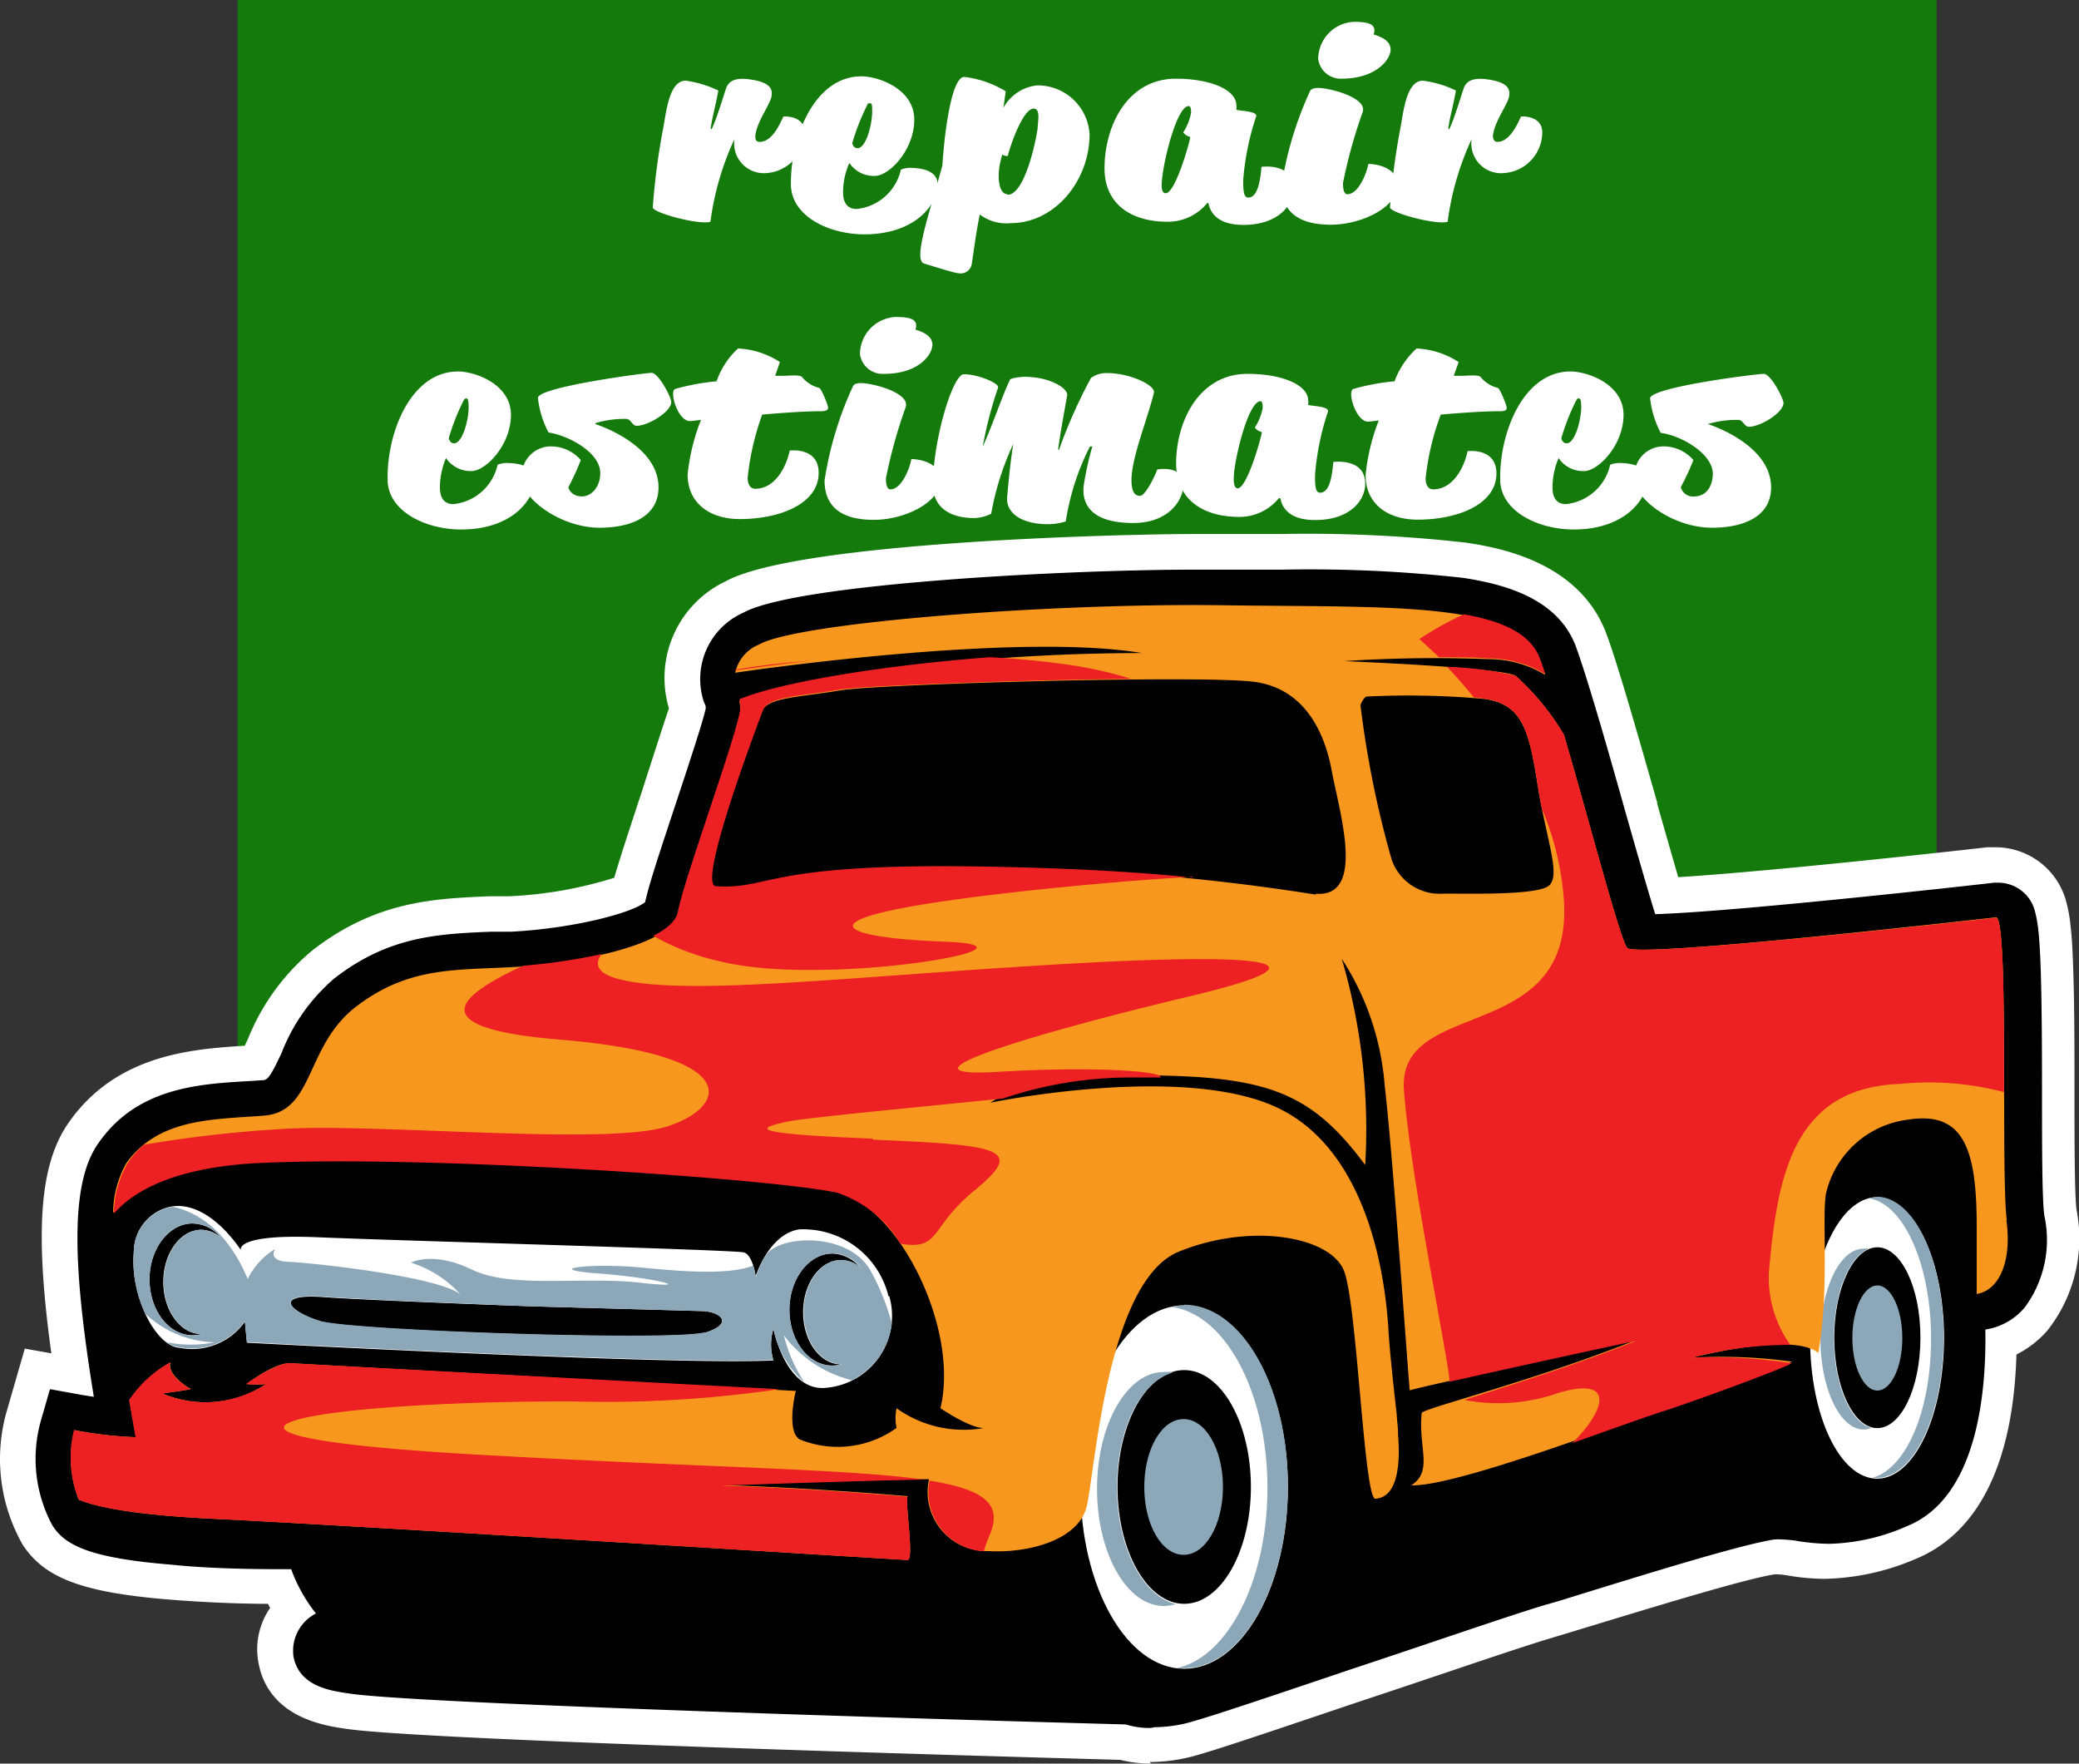
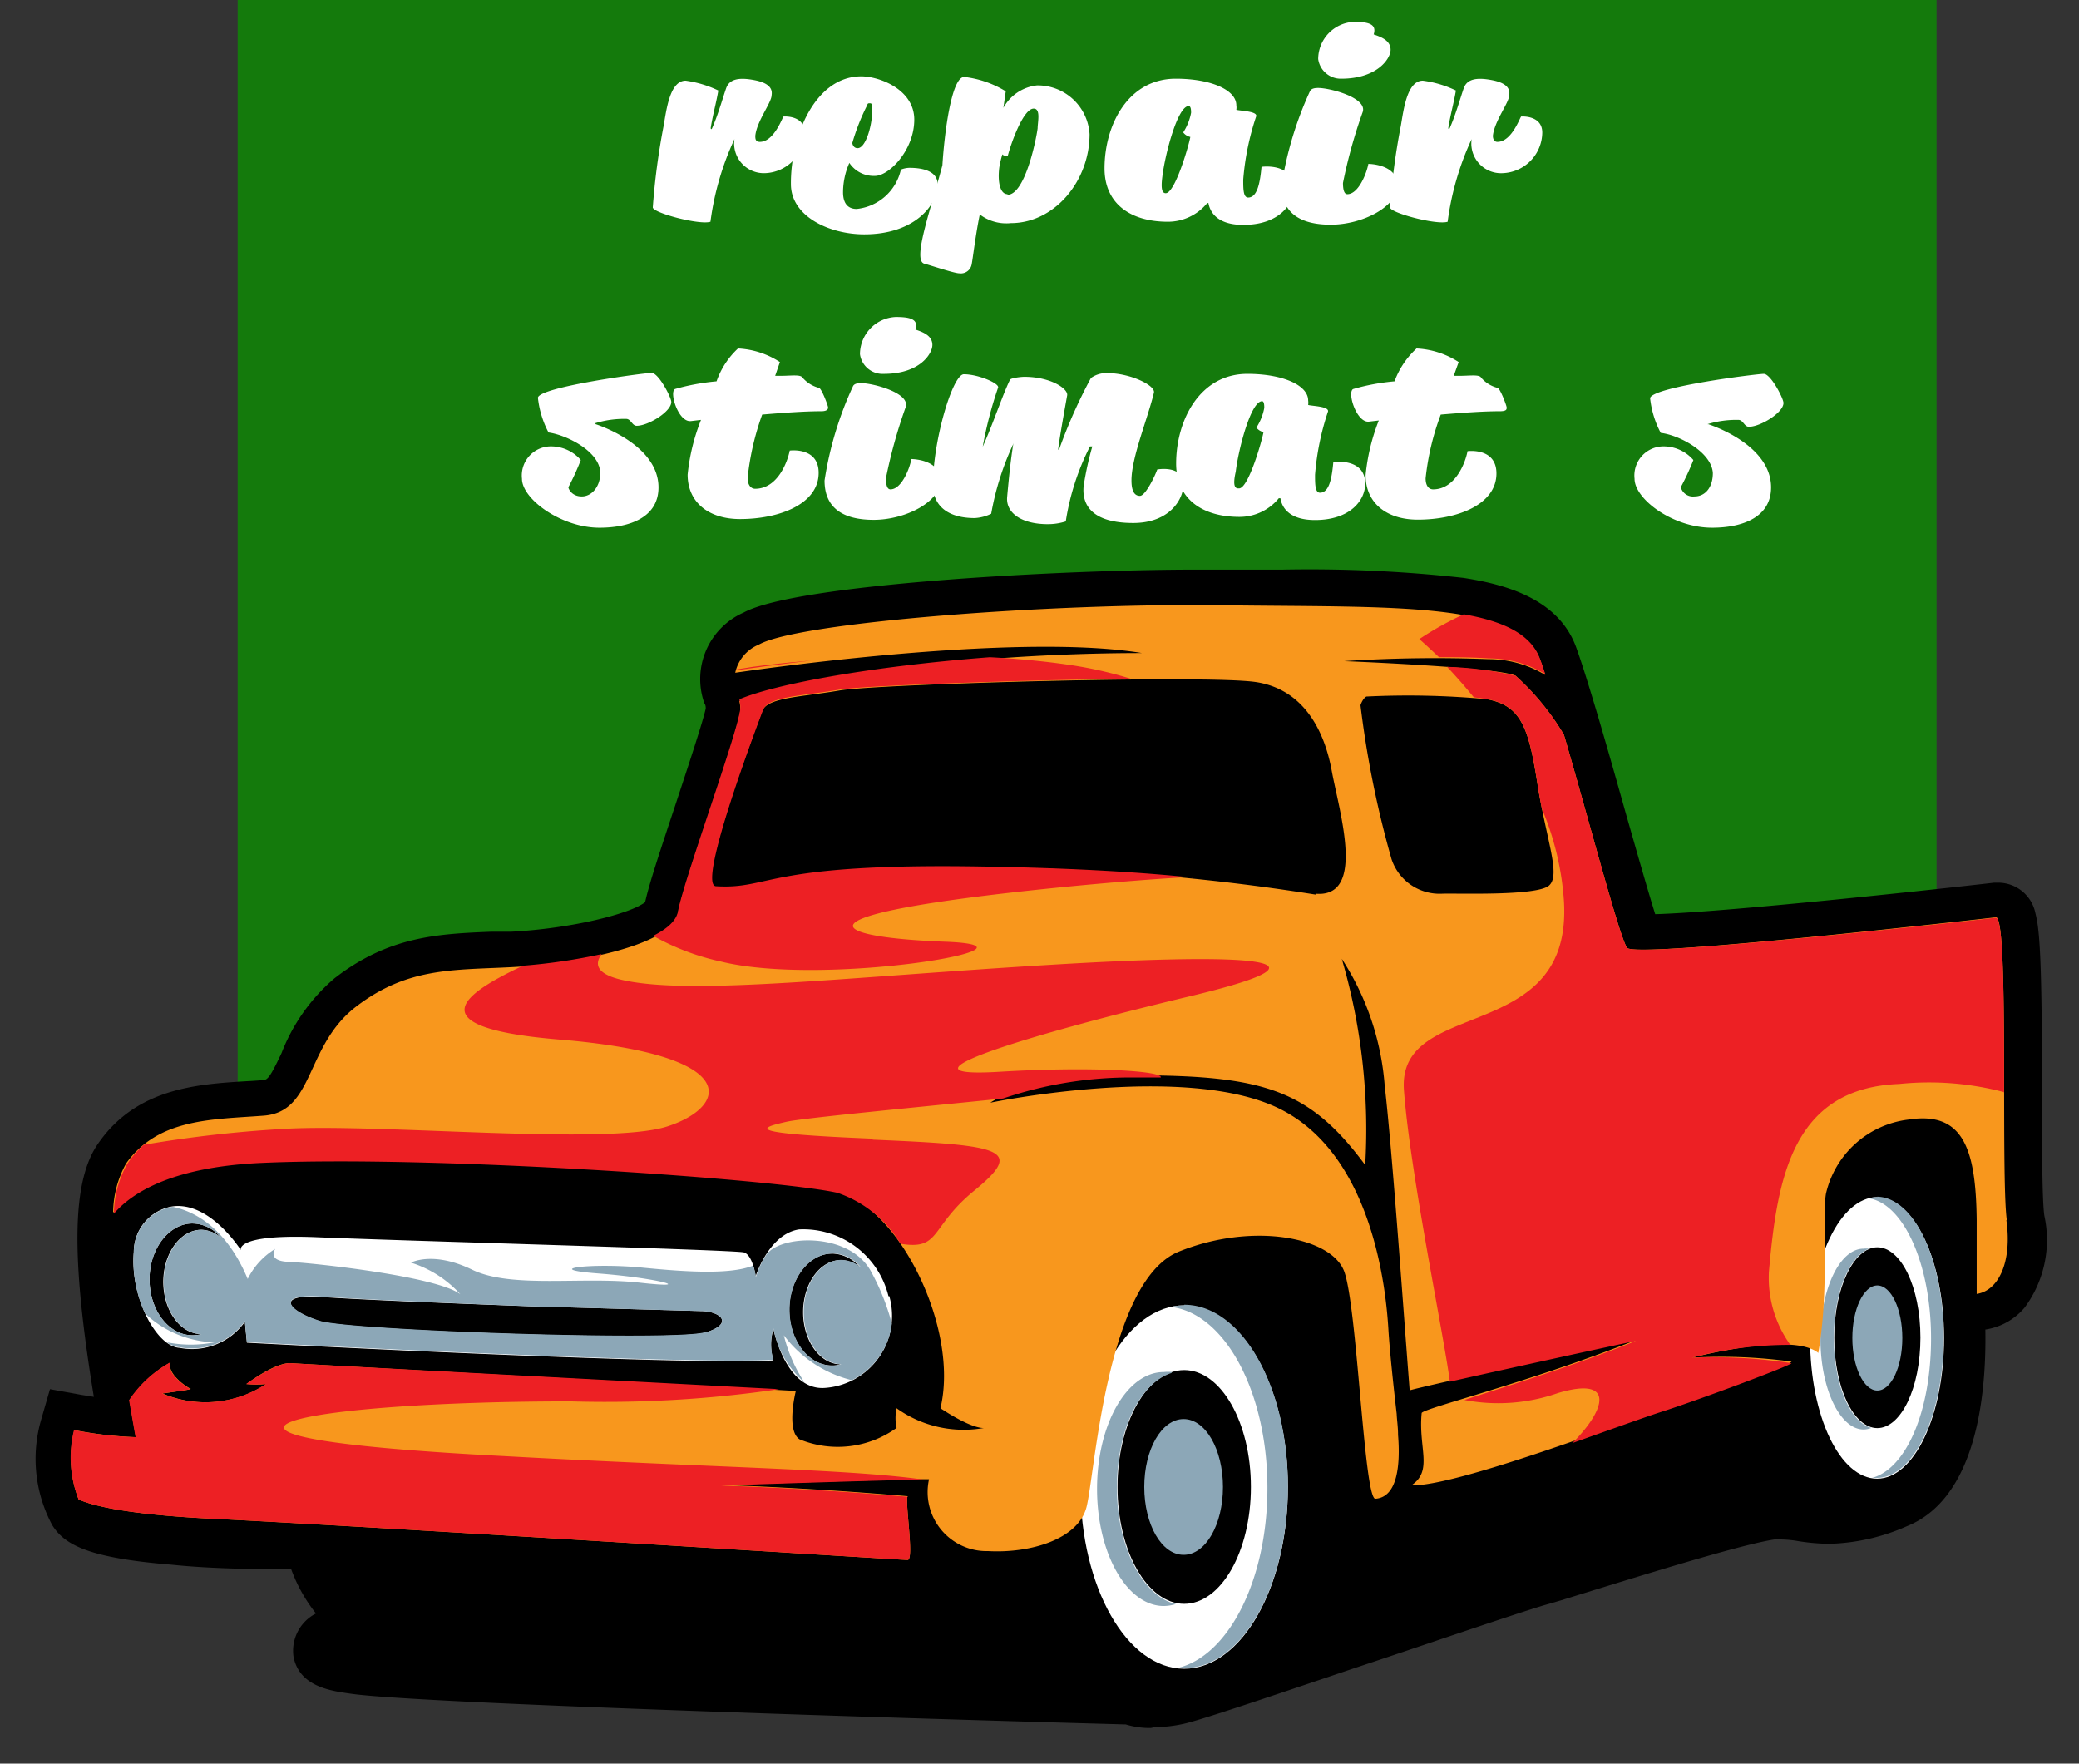
<svg xmlns="http://www.w3.org/2000/svg" viewBox="0 0 105.67 89.63">
  <rect x="0" y="0" width="105.67" height="89.63" fill="#333333" stroke="none" />
  <defs>
    <style>.cls-1{fill:#147a0c;}.cls-2{fill:#fff;}.cls-3{fill:none;stroke:#4e6c6c;stroke-miterlimit:10;stroke-width:0.45px;}.cls-4{fill:#8ca7b7;}.cls-5{fill:#f8971d;}.cls-6{fill:#ed2024;}</style>
  </defs>
  <g id="Layer_2" data-name="Layer 2">
    <g id="Layer_1-2" data-name="Layer 1">
      <polygon class="cls-1" points="98.43 56.64 12.08 56.64 12.08 0 98.43 0 98.43 56.64 98.43 56.64" />
-       <path class="cls-2" d="M58.49,89.63a6.39,6.39,0,0,1-1.55-.19c-6.46-.18-35.78-1-39.43-1.59-1-.15-3.81-.55-4.36-3.28a3.68,3.68,0,0,1,.58-2.85l-.11-.21c-1.5,0-3.34-.08-5.06-.22-4.37-.36-6.31-1.09-7.41-2.79a8.8,8.8,0,0,1-.79-6.84l.9-3.12,1.35.24c-.86-6.23-.59-9.61.87-11.71,2.43-3.5,6.32-3.75,8.89-3.92h.07l.18-.39a11.29,11.29,0,0,1,3.27-4.47c3.23-2.5,6.16-2.62,9-2.74l1,0a20.86,20.86,0,0,0,5.33-.94c.29-1,.76-2.43,1.41-4.4C33,39.06,33.69,36.91,34,36a5.43,5.43,0,0,1,2.87-6.45c3.61-2,20-2.41,23.84-2.41h1.5l2.88,0h0a71.48,71.48,0,0,1,9.43.44c1.42.22,5.77.87,7.15,4.69.6,1.63,1.59,5.12,2.56,8.51l0,.06c.35,1.25.75,2.63,1.07,3.74,4.68-.29,14.24-1.35,15.7-1.52l.21,0h.21a3.72,3.72,0,0,1,3.62,2.84,7.33,7.33,0,0,1,.2,1.15c.07.57.11,1.33.14,2.34.06,1.74.06,4,.06,6.12s0,5.36.11,6a7.56,7.56,0,0,1-1.47,6.09,5.15,5.15,0,0,1-1.59,1.24c-.16,5.51-1.93,9.09-5.15,10.4a12.3,12.3,0,0,1-4.61,1,11.39,11.39,0,0,1-1.8-.16,4.69,4.69,0,0,0-.59-.07h-.13c-1.61.25-6.58,1.79-10.57,3l-1,.3c-2.23.69-6,2-9.58,3.18-5.54,1.87-7.88,2.66-8.76,2.85a8.82,8.82,0,0,1-1.85.21Z" />
      <path d="M58.49,87.82a4.14,4.14,0,0,1-1.27-.18c-3.78-.1-35.78-1-39.45-1.57-1-.14-2.55-.37-2.85-1.86A2.13,2.13,0,0,1,16.06,82a8,8,0,0,1-1.26-2.25c-1.42,0-3.88,0-6.09-.23-4.19-.34-5.42-1-6.05-2a7.13,7.13,0,0,1-.57-5.36l.45-1.56,1.6.29.63.1C3.59,63.78,3.66,60,5,58.1c1.94-2.79,5-3,7.52-3.15l.79-.05c.28,0,.39-.09,1-1.38A9.48,9.48,0,0,1,17,49.72c2.77-2.15,5.29-2.26,8-2.37l1,0c3.07-.16,6.06-.92,6.79-1.5.2-.92.75-2.57,1.58-5.07.54-1.64,1.35-4.07,1.5-4.77,0-.07,0-.18-.07-.27a3.69,3.69,0,0,1,2-4.61c2.65-1.45,16.16-2.18,23-2.18h1.48l2.93,0a70.69,70.69,0,0,1,9.17.42c2,.31,4.81,1,5.73,3.52.57,1.57,1.56,5,2.51,8.39.52,1.82,1.14,4,1.51,5.18,3.86-.11,15.52-1.4,17.23-1.6h.22a1.93,1.93,0,0,1,1.87,1.53,6,6,0,0,1,.15.86c.06.52.1,1.24.13,2.2.05,1.71.06,3.92.06,6.06,0,2.57,0,5.49.12,6.28a5.77,5.77,0,0,1-1,4.66,3.24,3.24,0,0,1-2,1.12c.06,3.43-.49,8.6-4,10a10.35,10.35,0,0,1-3.93.89,10.69,10.69,0,0,1-1.54-.13,5.73,5.73,0,0,0-.85-.09,2.83,2.83,0,0,0-.41,0c-1.74.27-6.57,1.77-10.83,3.09l-1,.29c-2.25.7-6,2-9.63,3.2-4.77,1.61-7.74,2.61-8.56,2.79a7.22,7.22,0,0,1-1.47.17Z" />
      <path class="cls-3" d="M87.16,49.36s12.72-1.78,13.44-1.87a66.85,66.85,0,0,0,.1,6.75,7.53,7.53,0,0,0-5-1.22,8.17,8.17,0,0,1,3.44-.49,17.29,17.29,0,0,0,.16-4c0-.06-12.17.8-12.17.8Z" />
      <path class="cls-2" d="M60.19,81.51c-1.87,0-3.39-2.66-3.39-5.94s1.52-5.94,3.39-5.94,3.39,2.66,3.39,5.94-1.52,5.94-3.39,5.94Zm0-15.17c-2.91,0-5.27,4.13-5.27,9.23s2.36,9.24,5.27,9.24,5.27-4.14,5.27-9.24-2.36-9.23-5.27-9.23Z" />
      <path class="cls-4" d="M60.19,66.34a3,3,0,0,0-.67.08c2.74.33,4.9,4.32,4.9,9.2,0,4.7-2,8.58-4.6,9.16a2.31,2.31,0,0,0,.37,0c2.91,0,5.27-4.14,5.27-9.24s-2.36-9.23-5.27-9.23Z" />
      <path class="cls-4" d="M59.57,69.73a2,2,0,0,0-.42,0c-1.87,0-3.39,2.66-3.39,5.94s1.52,5.95,3.39,5.95a2.17,2.17,0,0,0,.62-.1c-1.67-.37-3-2.87-3-5.9s1.2-5.33,2.77-5.84Z" />
      <path class="cls-4" d="M62.16,75.57c0,1.91-.88,3.45-2,3.45s-2-1.54-2-3.45.88-3.45,2-3.45,2,1.55,2,3.45Z" />
      <path class="cls-2" d="M95.42,72.58c-1.21,0-2.19-2.06-2.19-4.6s1-4.59,2.19-4.59,2.19,2,2.19,4.59-1,4.6-2.19,4.6Zm0-11.74C93.54,60.84,92,64,92,68s1.53,7.15,3.41,7.15,3.4-3.2,3.4-7.15-1.52-7.14-3.4-7.14Z" />
      <path class="cls-4" d="M95.42,60.84a1.67,1.67,0,0,0-.44.06c1.77.26,3.17,3.35,3.17,7.12s-1.3,6.64-3,7.09l.24,0c1.88,0,3.4-3.2,3.4-7.15s-1.52-7.14-3.4-7.14Z" />
      <path class="cls-4" d="M95,63.46a1.27,1.27,0,0,0-.28,0c-1.21,0-2.19,2.05-2.19,4.59s1,4.6,2.19,4.6a1.1,1.1,0,0,0,.4-.08c-1.08-.28-1.91-2.21-1.91-4.56S94,63.86,95,63.46Z" />
      <path class="cls-4" d="M96.69,68c0,1.48-.57,2.67-1.27,2.67S94.15,69.46,94.15,68s.57-2.67,1.27-2.67,1.27,1.2,1.27,2.67Z" />
      <path class="cls-3" d="M83.54,51s.77,12.59.49,14.23c2.7-1.92,4-10.21,8.49-11.66-5.32.43-6.37,2-6.37,2L83.54,51Z" />
      <path class="cls-5" d="M78.74,45c-.6.55-4.67.39-5.45.42a2.57,2.57,0,0,1-2.56-1.75,50.62,50.62,0,0,1-1.58-7.83c.13-.37.3-.44.3-.44a43.19,43.19,0,0,1,6.08.13c1.77.31,2.16,1.41,2.61,4.28s1.2,4.64.6,5.19Zm-11.84.47a111.08,111.08,0,0,0-17-1.38c-11.11-.19-10.72,1.17-13.56,1-1-.11,2.42-9,2.42-9,.32-.65,2-.67,3.92-1s18.8-.81,21.2-.42,3.44,2.48,3.81,4.51,1.77,6.47-.83,6.24ZM102,62c-.31-2.27.12-15.45-.55-15.38S83.09,48.72,82.7,48.17s-1.92-6.43-3.21-10.83a12.89,12.89,0,0,0-2.46-3c-.86-.43-8.71-.74-8.71-.74a70.55,70.55,0,0,1,7.34-.1,5.57,5.57,0,0,1,2.88.8c-.09-.29-.18-.55-.26-.76-1.09-3-7.55-2.66-16.16-2.78s-21.56.86-23.55,2a2,2,0,0,0-1.2,1.43c2.52-.37,14.64-2,20.68-1-9.16,0-17.89,1.34-20.47,2.44a2,2,0,0,1,.05.41c0,.94-2.86,8.69-3.17,10.37s-5.4,2.58-8.41,2.74-5.32,0-7.94,2S16,56.5,13.41,56.7s-5.36.12-7,2.43a5.24,5.24,0,0,0-.66,2.5c1-1.16,3.14-2.39,7.54-2.58,8.77-.39,26.1.82,29.23,1.52s6.26,6.93,5.28,11c1.72,1.13,2.23,1,2.23,1a5.86,5.86,0,0,1-4.46-1,2.39,2.39,0,0,0,0,1,5.12,5.12,0,0,1-4.93.58c-.7-.45-.19-2.46-.19-2.46S15.62,69.34,14.8,69.28s-2.27,1.06-2.27,1.06a5.16,5.16,0,0,0,1,0,5.59,5.59,0,0,1-5.27.48c1.18-.17,1.53-.21,1.41-.25s-1.21-.74-1-1.33a6,6,0,0,0-2.09,1.92c.13.74.24,1.38.33,1.88a19.65,19.65,0,0,1-3.13-.36A5.78,5.78,0,0,0,4,76.21c.88.38,2.88.81,7.31,1,9.19.47,34.47,2.07,34.82,2.07s-.14-2.91,0-3.24c-5.52-.47-9.51-.57-9.51-.57s9.9-.33,10.6-.29a3,3,0,0,0,3,3.65c2.15.12,4.57-.6,5-2.22s1-11.5,4.7-13,7.74-.76,8.4,1,1,11.37,1.57,11.56c1.15-.06,1.29-1.74,1.17-3.24,0-.42-.06-.77-.07-1.07-.15-1.29-.35-3.14-.42-4.28-.11-1.87-.74-8.84-5.51-11.22s-14.72-.32-14.72-.32,1.45-1.17,7.33-1.39c6.6,0,8.9.75,11.72,4.56A30.88,30.88,0,0,0,68.2,48.73a13.71,13.71,0,0,1,2.18,6.44c.4,3.44,1,12.11,1.27,15.49h0c.8-.24,10.5-2.35,11.46-2.54-5.36,2.13-10.72,3.44-10.85,3.69-.18,1.78.6,2.94-.53,3.68,2.31.06,10.8-3.21,12.81-3.85S91,69.34,91.06,69.2A26.12,26.12,0,0,0,86,69s5.09-1.34,6.42-.24c.58-3.38.17-6.81.39-8.1A4.9,4.9,0,0,1,97,56.9c2.76-.43,3.43,1.44,3.47,5.1,0,2.08,0,3.19,0,3.76,1.1-.16,1.81-1.6,1.51-3.74Z" />
      <path class="cls-2" d="M42.76,69.33h0a1.49,1.49,0,0,1-.47.07c-1.2,0-2.17-1.27-2.17-2.84s1-2.85,2.17-2.85a1.91,1.91,0,0,1,1.45.73,1.55,1.55,0,0,0-1-.4c-1.06,0-1.92,1.19-1.92,2.65s.86,2.65,1.92,2.65Zm-6.9-1.61c-1.49.47-18-.08-19.59-.57s-2.4-1.41.13-1.23S27,66.39,27,66.39l8.6.24c1,0,1.75.62.27,1.09Zm-25.61.08h0a1.84,1.84,0,0,1-.47.06c-1.2,0-2.18-1.27-2.18-2.84s1-2.84,2.18-2.84a1.9,1.9,0,0,1,1.45.72,1.55,1.55,0,0,0-1-.4c-1.06,0-1.93,1.19-1.93,2.65s.87,2.65,1.93,2.65Zm34.91-1.92a4.46,4.46,0,0,0-4.54-3.4c-1.54.23-2.21,2.38-2.21,2.38s-.15-1.08-.6-1.21-17.42-.59-21.66-.77-3.91.65-3.91.65S10.65,61,8.71,61.32A2.35,2.35,0,0,0,6.8,63.63c-.2,2.25,1.13,4.81,2.33,4.87a3.29,3.29,0,0,0,3.32-1.33c0,.09.1,1.07.1,1.07s21.75,1.16,26.76.9a2.77,2.77,0,0,1,0-1.6s.61,3.09,2.57,3a3.67,3.67,0,0,0,3.32-4.67Z" />
      <path class="cls-4" d="M42.32,63.7a1.91,1.91,0,0,1,1.45.73,1.55,1.55,0,0,0-1-.4c-1.06,0-1.92,1.19-1.92,2.65s.86,2.65,1.92,2.65h0a1.49,1.49,0,0,1-.47.07c-1.2,0-2.17-1.27-2.17-2.84s1-2.85,2.17-2.85Zm-6.46,4c-1.49.47-18-.08-19.59-.57s-2.4-1.41.13-1.23S27,66.39,27,66.39l8.6.24c1,0,1.75.62.27,1.09ZM10.25,62.5c-1.06,0-1.93,1.19-1.93,2.65s.87,2.65,1.93,2.65h0a1.84,1.84,0,0,1-.47.06c-1.2,0-2.18-1.27-2.18-2.84s1-2.84,2.18-2.84a1.9,1.9,0,0,1,1.45.72,1.55,1.55,0,0,0-1-.4Zm33,7.67a3.71,3.71,0,0,0,2.08-2.9,11.74,11.74,0,0,0-1.08-2.69c-1.13-2-4.67-1.82-5.32-.78a.36.36,0,0,1-.07.1,5.11,5.11,0,0,0-.44,1,3.74,3.74,0,0,0-.14-.58c-1.18.48-3.52.31-5.57.11-2.56-.26-5.34.06-2.31.29s5.07.8,2.13.47S26,65.5,24,64.53s-3.11-.36-3.11-.36a5.69,5.69,0,0,1,2.51,1.61c-1.18-.92-7.61-1.61-8.73-1.65s-.68-.66-.68-.66A3.71,3.71,0,0,0,12.59,65c-1.14-2.72-2.83-3.46-3.78-3.66l-.1,0A2.35,2.35,0,0,0,6.8,63.63a6.35,6.35,0,0,0,.58,3.13,5.36,5.36,0,0,0,3.53,1.46,6.31,6.31,0,0,1-2.42,0,1.23,1.23,0,0,0,.64.25,3.29,3.29,0,0,0,3.32-1.33c0,.09.1,1.07.1,1.07s21.75,1.16,26.76.9a2.77,2.77,0,0,1,0-1.6,4.83,4.83,0,0,0,1.58,2.75,7.64,7.64,0,0,1-1.05-2.4,6.17,6.17,0,0,0,3.44,2.28Z" />
      <path class="cls-6" d="M44.36,57.87c-6.61-.27-5.79-.54-4.38-.86.86-.19,6.26-.7,11-1.18a20.17,20.17,0,0,1,6.72-1.07H59c.09-.34-3.6-.57-8.21-.29-5.87.35,1.64-1.92,9.66-3.83s3.33-2.23-7-1.61-18,1.53-21.6.82c-1.52-.29-1.67-.82-1.27-1.36a30.09,30.09,0,0,1-4,.59c-2.45,1.16-6,3.1,1.82,3.75,9.5.78,8.56,3.44,5.51,4.42s-14.59-.16-19.44.12a63.55,63.55,0,0,0-7.16.81,4.67,4.67,0,0,0-.86,1,5.24,5.24,0,0,0-.66,2.5c1-1.16,3.14-2.39,7.54-2.58,8.77-.39,26.1.82,29.23,1.52a6,6,0,0,1,3.21,2.59c2.07.34,1.46-.83,3.75-2.7,2.59-2.12,1.45-2.31-5.16-2.59Z" />
      <path class="cls-6" d="M101.86,55.53c0-4.26,0-8.93-.42-8.89-.66.08-18.35,2.08-18.74,1.53s-1.92-6.43-3.21-10.83a12.89,12.89,0,0,0-2.46-3,17.6,17.6,0,0,0-3.48-.45c.41.43.87.95,1.36,1.55l.62.08c1.77.31,2.16,1.41,2.61,4.28.07.46.15.89.23,1.3a14.53,14.53,0,0,1,1.12,4.67c.47,7.41-8.5,4.85-8.13,9.65.32,4.27,2.09,12.77,2.33,14.8,3.11-.7,8.74-1.93,9.46-2.07-3.32,1.32-6.64,2.32-8.72,3a9.17,9.17,0,0,0,4.75-.35c2.9-.87,2.48.8.74,2.54,2-.71,3.86-1.38,4.66-1.63,2-.65,6.38-2.29,6.48-2.43A26.12,26.12,0,0,0,86,69a19.3,19.3,0,0,1,5-.65,5.83,5.83,0,0,1-1.09-3.71c.42-4.8,1.2-9.34,6.62-9.55a14.91,14.91,0,0,1,5.31.41Z" />
      <path class="cls-6" d="M73.11,33.4c.85,0,1.72,0,2.55.06a5.57,5.57,0,0,1,2.88.8c-.09-.29-.18-.55-.26-.76-.45-1.25-1.82-1.92-3.88-2.28a16.45,16.45,0,0,0-2.26,1.26s.38.33,1,.92Z" />
      <path class="cls-6" d="M60.62,44.6c-2.45-.25-5.81-.48-10.68-.56-11.11-.19-10.72,1.17-13.56,1-1-.11,2.42-9,2.42-9,.32-.65,2-.67,3.92-1,1.26-.19,9-.48,14.77-.54a20.63,20.63,0,0,0-3.35-.74c-1.2-.17-2.5-.29-3.83-.36-6,.46-10.9,1.36-12.73,2.14a2,2,0,0,1,.05.41c0,.94-2.86,8.69-3.17,10.37-.09.48-.56.89-1.26,1.24a12.22,12.22,0,0,0,3.41,1.3c5.32,1.33,17.37-.78,11.43-1s-8.3-1.33,5.63-2.74c2.89-.29,5.19-.46,6.95-.56Z" />
      <path class="cls-6" d="M37.37,34.07v0c.68-.1,2.08-.29,3.87-.5-1.51.12-2.84.28-3.87.46Z" />
-       <path class="cls-6" d="M47.25,75.25A3,3,0,0,0,50,78.84c.09-.29.19-.56.3-.82.67-1.56-.24-2.32-3.06-2.77Z" />
      <path class="cls-6" d="M46.16,76.07c-5.52-.47-9.51-.57-9.51-.57s8.51-.29,10.31-.3C43.2,74.66,36.3,74.59,25.58,74,6.17,73,15.25,71.22,29,71.22a60.53,60.53,0,0,0,10.6-.62c-4.36-.23-24.09-1.27-24.82-1.32s-2.27,1.06-2.27,1.06a5.16,5.16,0,0,0,1,0,5.59,5.59,0,0,1-5.27.48c1.18-.17,1.53-.21,1.41-.25s-1.21-.74-1-1.33a6,6,0,0,0-2.09,1.92c.13.74.24,1.38.33,1.88a19.65,19.65,0,0,1-3.13-.36A5.78,5.78,0,0,0,4,76.21c.88.38,2.88.81,7.31,1,9.19.47,34.47,2.07,34.82,2.07s-.14-2.91,0-3.24Z" />
      <path class="cls-2" d="M36.17,6.57c.31-.67.58-1.64.74-2.09s.62-.57,1.47-.4.87.54.84.75c0,.39-.75,1.31-.83,2.07,0,.14,0,.31.23.31.74,0,1.16-1.29,1.21-1.29s1.07-.06,1.07.82a2.09,2.09,0,0,1-2,2.06,1.51,1.51,0,0,1-1.57-1.73,14.38,14.38,0,0,0-1.22,4.2c-.55.18-2.93-.45-2.93-.73a35,35,0,0,1,.55-4.14c.14-.8.31-2.3,1.12-2.3a5.57,5.57,0,0,1,1.66.5c-.09.56-.3,1.32-.39,1.93Z" />
      <path class="cls-2" d="M43.78,3.88c.89,0,2.69.65,2.69,2.2s-1.28,2.86-2,2.86a1.49,1.49,0,0,1-1.3-.66,3.72,3.72,0,0,0-.32,1.49c0,.65.32.85.69.85a2.57,2.57,0,0,0,2.25-2,1.25,1.25,0,0,1,.43-.09c.8,0,1.44.22,1.44.85,0,1-1.13,2.53-3.73,2.53-1.79,0-3.73-.92-3.73-2.55C40.18,6.92,41.42,3.88,43.78,3.88Zm-.19,3.65c.4,0,.71-1.06.74-1.79,0-.44,0-.49-.12-.49s-.09,0-.18.19a11.08,11.08,0,0,0-.71,1.83S43.35,7.53,43.59,7.53Z" />
      <path class="cls-2" d="M49.8,10.9c-.21,1-.36,2.28-.41,2.52a.56.56,0,0,1-.63.47c-.26,0-1.53-.43-1.78-.49-.61-.17.29-2.63.92-5,.1-1.62.46-4.49,1.11-4.49a5.19,5.19,0,0,1,2.11.73L51,5.48a2.22,2.22,0,0,1,1.71-1.14,2.64,2.64,0,0,1,2.67,2.48c0,2.38-1.78,4.52-4,4.52A2.23,2.23,0,0,1,49.8,10.9Zm1.41-1c.88,0,1.45-2.76,1.53-3.38,0-.31.17-1-.2-1-.54,0-1.17,1.82-1.32,2.41,0,0-.23,0-.27-.09a4.82,4.82,0,0,0-.16.68C50.7,9.24,50.83,9.87,51.21,9.87Z" />
      <path class="cls-2" d="M61.36,10.32a2.58,2.58,0,0,1-2,.95c-1.94,0-3.22-.95-3.22-2.71,0-2.21,1.2-4.56,3.62-4.56,1.81,0,3.08.58,3.08,1.35a.76.76,0,0,1,0,.23c.21.06,1.14.07,1,.36a13.4,13.4,0,0,0-.65,3.19c0,.47,0,.91.25.91.45,0,.6-.69.68-1.56,0,0,1.62-.23,1.62,1.1,0,.87-.79,1.85-2.55,1.85-1.47,0-1.71-.8-1.77-1.11Zm-2.11-.5c.48,0,1.19-2.48,1.25-2.86a.61.61,0,0,1-.36-.23,2.77,2.77,0,0,0,.4-1c0-.09,0-.34-.12-.34-.57,0-1.21,2.48-1.34,3.58C59,9.58,59.06,9.82,59.25,9.82Z" />
      <path class="cls-2" d="M66.58,4.64c.07-.15.26-.17.42-.17.6,0,2.52.5,2.26,1.23a25.68,25.68,0,0,0-1,3.6c0,.39.08.57.22.57.59,0,1-1.13,1.07-1.54,0,0,1.48,0,1.48,1.09s-1.79,2-3.39,2-2.5-.63-2.5-2A18.12,18.12,0,0,1,66.58,4.64ZM67,3a1.9,1.9,0,0,1,1.82-1.89c.73,0,1.17.11,1,.64.43.14.86.33.86.78S70,4,68.17,4A1.16,1.16,0,0,1,67,3Z" />
      <path class="cls-2" d="M73.66,6.57c.31-.67.58-1.64.74-2.09s.62-.57,1.47-.4.87.54.84.75c0,.39-.75,1.31-.83,2.07,0,.14.05.31.23.31.74,0,1.16-1.29,1.21-1.29s1.07-.06,1.07.82a2.09,2.09,0,0,1-2,2.06A1.51,1.51,0,0,1,74.8,7.07a14.38,14.38,0,0,0-1.22,4.2c-.55.18-2.93-.45-2.93-.73A35,35,0,0,1,71.2,6.4c.14-.8.31-2.3,1.12-2.3A5.47,5.47,0,0,1,74,4.6c-.09.56-.3,1.32-.39,1.93Z" />
-       <path class="cls-2" d="M23.28,18.88c.88,0,2.69.65,2.69,2.2s-1.29,2.86-2,2.86a1.51,1.51,0,0,1-1.3-.66,3.82,3.82,0,0,0-.31,1.49c0,.65.31.85.69.85a2.56,2.56,0,0,0,2.24-2,1.25,1.25,0,0,1,.43-.09c.8,0,1.45.22,1.45.85,0,1-1.13,2.53-3.73,2.53-1.8,0-3.74-.92-3.74-2.55C19.67,21.92,20.91,18.88,23.28,18.88Zm-.2,3.65c.4,0,.72-1.06.74-1.79,0-.44-.05-.49-.11-.49s-.1,0-.19.19a11.08,11.08,0,0,0-.71,1.83S22.85,22.53,23.08,22.53Z" />
      <path class="cls-2" d="M30.28,21.56s3.19,1,3.19,3.21c0,1.5-1.42,2.05-3,2.05-1.95,0-3.94-1.46-3.94-2.49a1.48,1.48,0,0,1,1.37-1.64,2,2,0,0,1,1.62.69,12.82,12.82,0,0,1-.63,1.38c0,.09.18.47.68.47s.94-.49.94-1.19c0-1.06-1.65-1.92-2.63-2.06a4.91,4.91,0,0,1-.54-1.77c.09-.55,5.43-1.26,5.78-1.26s1,1.24,1,1.48c0,.49-1.17,1.21-1.76,1.21-.23,0-.29-.35-.53-.35a5,5,0,0,0-1.58.22Z" />
      <path class="cls-2" d="M34.31,19.77a11.35,11.35,0,0,1,2.11-.39,4.14,4.14,0,0,1,1.09-1.67,4.28,4.28,0,0,1,2.13.69l-.24.7.29,0c.51,0,1-.08,1.1.09a1.63,1.63,0,0,0,.83.52c.13,0,.47.91.47,1s-.06.19-.35.19c-.85,0-1.94.08-3,.17A13.6,13.6,0,0,0,38,24.28c0,.4.19.56.38.56,1.15,0,1.65-1.38,1.76-1.94,0,0,1.47-.2,1.47,1.13,0,1.59-2,2.35-4,2.35-1.59,0-2.66-.85-2.66-2.26a10.31,10.31,0,0,1,.68-2.78l-.51.06C34.48,21.48,34,19.92,34.31,19.77Z" />
      <path class="cls-2" d="M43.35,19.64c.06-.15.26-.17.41-.17.6,0,2.53.5,2.27,1.23a25.72,25.72,0,0,0-1,3.6c0,.39.08.57.23.57.58,0,1-1.13,1.06-1.54,0,0,1.48,0,1.48,1.09s-1.79,2-3.39,2-2.5-.63-2.5-2A17.78,17.78,0,0,1,43.35,19.64ZM43.71,18a1.9,1.9,0,0,1,1.82-1.89c.73,0,1.17.11,1,.64.43.14.86.33.86.78S46.75,19,44.93,19A1.16,1.16,0,0,1,43.71,18Z" />
      <path class="cls-2" d="M51.49,22.59a14.11,14.11,0,0,0-1.11,3.52,2.16,2.16,0,0,1-.84.22c-1.36,0-2.12-.62-2.12-1.69,0-2.25,1-5.62,1.57-5.62.74,0,1.82.47,1.74.68a20.05,20.05,0,0,0-.78,3h0c.52-1.15,1-2.61,1.38-3.39,0-.09.53-.16.74-.16,1.33,0,2.24.61,2.17.95-.13.73-.35,1.93-.46,2.75h.05a26.1,26.1,0,0,1,1.62-3.64,1.34,1.34,0,0,1,.81-.25c1.21,0,2.49.64,2.39,1-.31,1.3-1.14,3.29-1.14,4.45,0,.53.14.79.43.79s.79-1.07.88-1.34c0,0,1.33-.25,1.33.77,0,.75-.71,1.95-2.55,1.95-2,0-2.63-.84-2.52-1.89a16,16,0,0,1,.44-2h-.12a12.57,12.57,0,0,0-1.23,3.81,3,3,0,0,1-.91.14c-1.37,0-2.14-.59-2.07-1.38s.18-1.92.32-2.74Z" />
-       <path class="cls-2" d="M65,25.32a2.58,2.58,0,0,1-2,.95c-1.94,0-3.22-.95-3.22-2.71,0-2.21,1.21-4.56,3.62-4.56,1.81,0,3.09.58,3.09,1.35a.76.76,0,0,1,0,.23c.2.06,1.13.07,1,.36a13.4,13.4,0,0,0-.65,3.19c0,.47,0,.91.25.91.46,0,.6-.69.68-1.56,0,0,1.62-.23,1.62,1.1,0,.87-.79,1.85-2.55,1.85-1.47,0-1.71-.8-1.76-1.11Zm-2.1-.5c.48,0,1.18-2.48,1.24-2.86a.61.61,0,0,1-.36-.23,2.77,2.77,0,0,0,.4-1c0-.09,0-.34-.11-.34-.58,0-1.21,2.48-1.34,3.58C62.67,24.58,62.73,24.82,62.93,24.82Z" />
+       <path class="cls-2" d="M65,25.32a2.58,2.58,0,0,1-2,.95c-1.94,0-3.22-.95-3.22-2.71,0-2.21,1.21-4.56,3.62-4.56,1.81,0,3.09.58,3.09,1.35a.76.76,0,0,1,0,.23c.2.06,1.13.07,1,.36a13.4,13.4,0,0,0-.65,3.19c0,.47,0,.91.25.91.46,0,.6-.69.68-1.56,0,0,1.62-.23,1.62,1.1,0,.87-.79,1.85-2.55,1.85-1.47,0-1.71-.8-1.76-1.11m-2.1-.5c.48,0,1.18-2.48,1.24-2.86a.61.61,0,0,1-.36-.23,2.77,2.77,0,0,0,.4-1c0-.09,0-.34-.11-.34-.58,0-1.21,2.48-1.34,3.58C62.67,24.58,62.73,24.82,62.93,24.82Z" />
      <path class="cls-2" d="M68.78,19.77a11,11,0,0,1,2.1-.39A4.25,4.25,0,0,1,72,17.71a4.32,4.32,0,0,1,2.14.69l-.25.7.3,0c.5,0,1-.08,1.09.09a1.63,1.63,0,0,0,.83.52c.13,0,.47.91.47,1s0,.19-.35.19c-.85,0-1.94.08-3,.17a13.12,13.12,0,0,0-.77,3.24c0,.4.18.56.38.56,1.14,0,1.65-1.38,1.75-1.94,0,0,1.47-.2,1.47,1.13,0,1.59-2,2.35-4,2.35-1.59,0-2.65-.85-2.65-2.26a10.22,10.22,0,0,1,.67-2.78l-.51.06C68.94,21.48,68.46,19.92,68.78,19.77Z" />
-       <path class="cls-2" d="M79.82,18.88c.89,0,2.7.65,2.7,2.2s-1.29,2.86-2,2.86a1.49,1.49,0,0,1-1.3-.66,3.82,3.82,0,0,0-.31,1.49c0,.65.31.85.68.85a2.57,2.57,0,0,0,2.25-2,1.25,1.25,0,0,1,.43-.09c.8,0,1.45.22,1.45.85,0,1-1.14,2.53-3.73,2.53-1.8,0-3.74-.92-3.74-2.55C76.22,21.92,77.46,18.88,79.82,18.88Zm-.19,3.65c.4,0,.71-1.06.74-1.79,0-.44-.05-.49-.12-.49s-.09,0-.18.19a11.08,11.08,0,0,0-.71,1.83S79.4,22.53,79.63,22.53Z" />
      <path class="cls-2" d="M86.83,21.56s3.19,1,3.19,3.21c0,1.5-1.42,2.05-3,2.05-2,0-3.94-1.46-3.94-2.49a1.48,1.48,0,0,1,1.37-1.64,2,2,0,0,1,1.62.69,12.61,12.61,0,0,1-.64,1.38.64.64,0,0,0,.69.47c.58,0,.94-.49.94-1.19C87,23,85.39,22.12,84.41,22a4.91,4.91,0,0,1-.54-1.77C84,19.66,89.3,19,89.65,19s1,1.24,1,1.48c0,.49-1.17,1.21-1.76,1.21-.23,0-.29-.35-.53-.35a5,5,0,0,0-1.58.22Z" />
    </g>
  </g>
</svg>